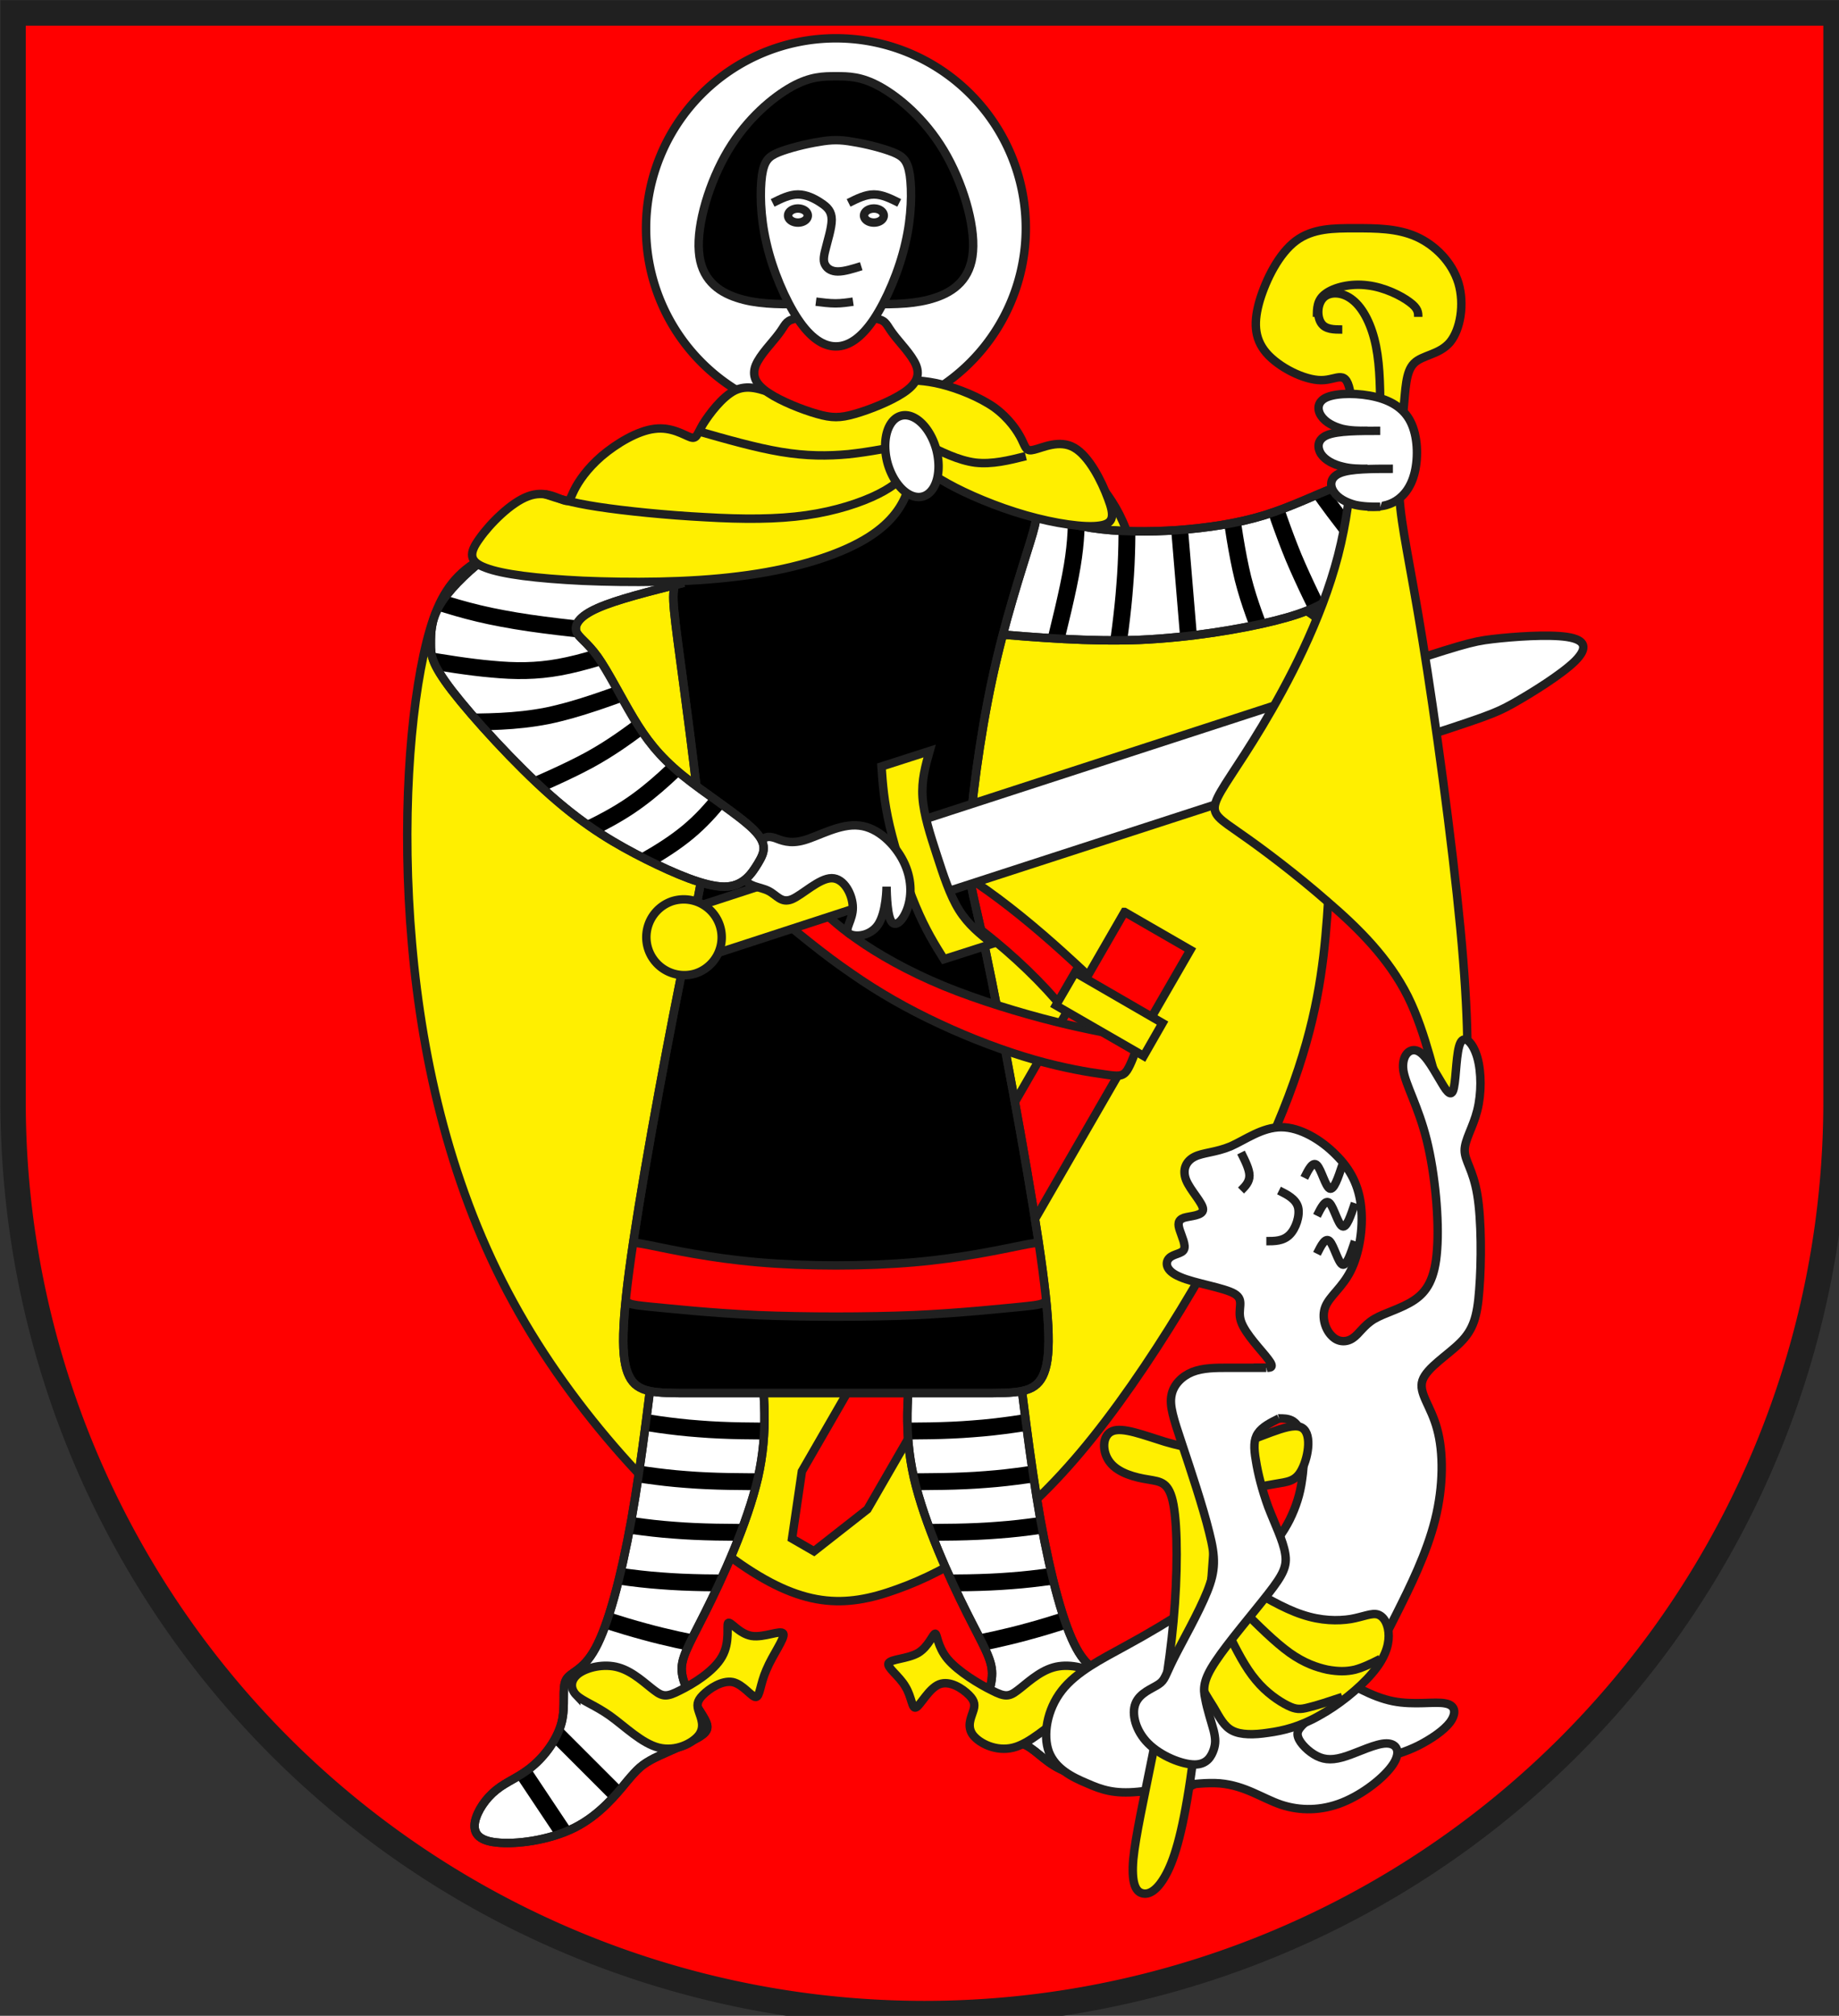
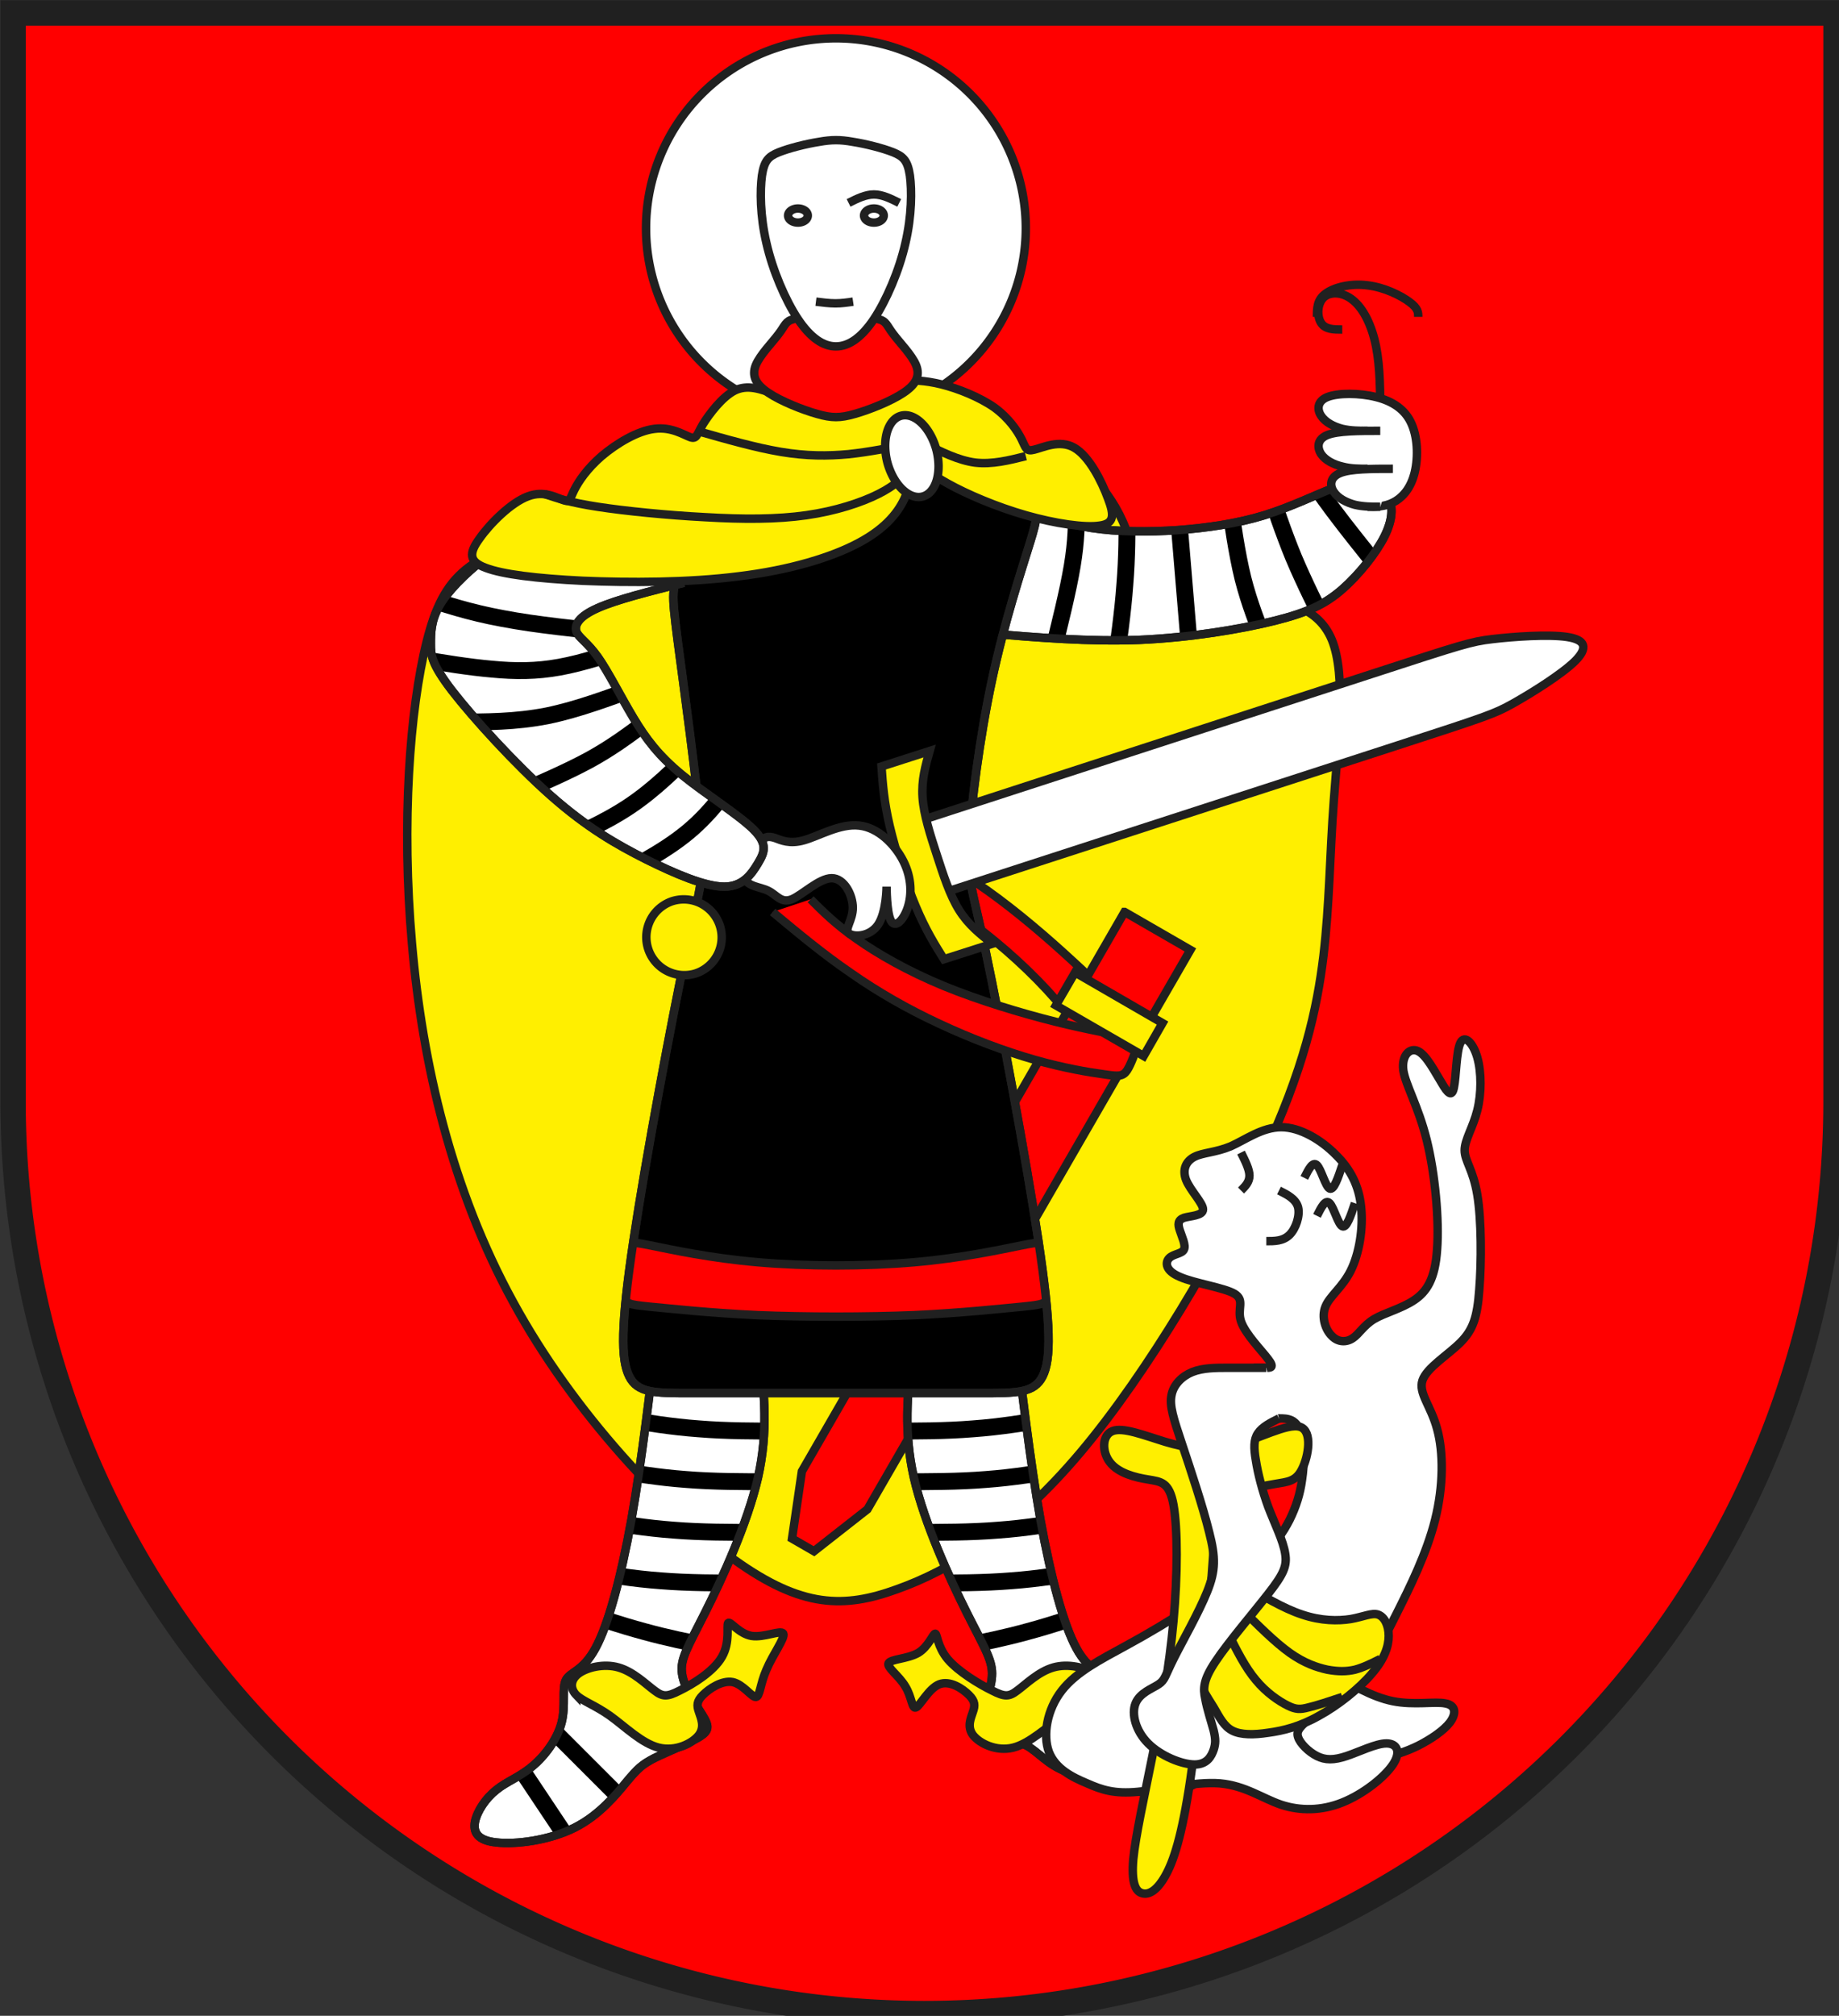
<svg xmlns="http://www.w3.org/2000/svg" xmlns:xlink="http://www.w3.org/1999/xlink" width="438" height="480" viewBox="21 15 438 480">
  <rect x="21" y="15" width="438" height="480" fill="#333333" stroke="none" />
  <style>
    .Rand2{stroke:#202020;stroke-width:30}.Schwarz4{stroke:#000;stroke-width:60}.Schwarz{fill:#000}.Rot{fill:red}.Gold{fill:#ffef00}.Silber{fill:#fff}
  </style>
  <defs>
    <path id="martin1-1" d="M2655 4905c-30 255-60 510-97 720-38 210-83 375-128 457-45 83-90 83-105 113s0 90-15 150-60 120-105 157c-45 38-90 53-127 83-38 30-68 75-76 113-7 37 8 67 76 74 67 8 187-7 277-52s150-120 187-165c38-45 53-60 98-83 45-22 120-52 158-74 37-23 37-38 14-76-22-37-67-97-74-150-8-52 22-97 82-217s150-315 188-480c37-165 22-300 7-435" />
    <path id="martin1-2" d="M3915 4905c30 255 60 510 97 720 38 210 83 375 128 457 45 83 90 83 120 106 30 22 45 67 75 112s75 90 135 112c60 23 135 23 158 46 22 22-8 67-53 97s-105 45-150 45-75-15-135-30-150-30-210-60-90-75-135-90-105 0-135-8c-30-7-30-37-15-82s45-105 45-158c0-52-30-97-90-217s-150-315-188-480c-37-165-22-300-7-435" />
    <path id="martin2-1" d="M3825 2475c180 15 360 30 540 23 180-8 360-38 480-68s180-60 240-112c60-53 120-128 150-188s30-105 15-135-45-45-75-53c-30-7-60-7-120 16-60 22-150 67-247 97-98 30-203 45-308 53-105 7-210 7-308-8-97-15-187-45-277-75" />
    <path id="martin3-1" d="M2925 2025c-75 90-150 180-187 233-38 52-38 67-16 240 23 172 68 502 83 674 15 173 0 188-53 436-52 247-142 727-187 1027s-45 420-15 480 90 60 218 60h1034c128 0 188 0 218-60s30-180-15-480-135-780-187-1027c-53-248-68-263-60-390 7-128 37-368 82-578s105-390 135-488c30-97 30-112-7-142-38-30-113-75-188-120" />
    <path id="martin4-1" d="M2745 2295c-120 30-240 60-307 90-68 30-83 60-76 83 8 22 38 37 76 90 37 52 82 142 127 217s90 135 173 203c82 67 202 142 254 194 53 53 38 83 16 120-23 38-53 83-120 83-68 0-173-45-278-97-105-53-210-113-338-226-127-112-277-277-352-374-75-98-75-128-75-166 0-37 0-82 30-134 30-53 90-113 157-166 68-52 143-97 218-142" />
    <clipPath id="clip1">
      <use xlink:href="#martin3-1" />
    </clipPath>
    <clipPath id="clip2">
      <use xlink:href="#martin1-1" />
      <use xlink:href="#martin1-2" />
      <use xlink:href="#martin2-1" />
      <use xlink:href="#martin4-1" />
    </clipPath>
    <clipPath id="clippath">
      <path d="M360 4140a3240 3240 0 0 0 6480 0V270H360v3870Z" />
    </clipPath>
  </defs>
  <g fill="none" fill-rule="evenodd" stroke-miterlimit="10" stroke-width="10" transform="scale(.067)">
    <g clip-path="url(#clippath)">
      <path id="feld-1" d="M-225-225v7650h7650V-225H-225Z" class="Rot" />
      <path id="nimbus-1" d="M3960 1035a675 675 0 0 0-1350 0 675 675 0 0 0 1350 0Z" class="Silber Rand2" />
      <path id="mantel1-1" d="M4028 1830c-68 0-158 30-488 82-330 53-900 128-1230 203s-420 150-480 390-90 645-52 1073c37 427 142 877 360 1274 217 398 547 743 787 916 240 172 390 172 577 104 188-67 413-202 653-487s495-720 645-1043c150-322 195-532 218-720 22-187 22-352 37-554 15-203 45-443-7-570-53-128-188-143-316-158-127-15-247-30-314-75-68-45-83-120-113-187-30-68-75-128-120-173s-90-75-157-75Z" class="Gold Rand2" />
      <path id="band2a-1" d="M3420 3285c105 60 210 120 315 195s210 165 300 262c90 98 165 203 217 226 53 22 83-38 60-106-22-67-97-142-187-224-90-83-195-173-300-248s-210-135-315-195" class="Rot Rand2" />
      <path id="scheide-1" d="m4311 3465 234 135-1148 1988-190 149-78-45 35-239 1147-1988Z" class="Rot Rand2" />
      <use xlink:href="#martin1-1" class="Silber Rand2" />
      <use xlink:href="#martin1-2" class="Silber Rand2" />
      <g clip-path="url(#clip2)">
        <path id="martin1x-1" d="M2520 5265c90 15 180 30 278 37 97 8 202 8 307 8" class="Schwarz4" />
        <path id="martin1x-2" d="M2475 5445c90 15 180 30 277 37 98 8 203 8 308 8" class="Schwarz4" />
        <path id="martin1x-3" d="M2385 5805c90 15 180 30 277 37 98 8 203 8 308 8" class="Schwarz4" />
        <path id="martin1x-4" d="M2430 5625c90 15 180 30 278 37 97 8 202 8 307 8" class="Schwarz4" />
        <path id="martin1x-5" d="M2340 5940c90 30 180 60 262 82 83 23 158 38 233 53" class="Schwarz4" />
        <path id="martin1x-6" d="m2205 6300 360 360" class="Schwarz4" />
        <path id="martin1x-7" d="m2115 6435 270 405" class="Schwarz4" />
        <path id="martin1x-8" d="M4050 5265c-90 15-180 30-278 37-97 8-202 8-307 8" class="Schwarz4" />
        <path id="martin1x-9" d="M4095 5445c-90 15-180 30-277 37-98 8-203 8-308 8" class="Schwarz4" />
        <path id="martin1x-10" d="M4140 5625c-90 15-180 30-278 37-97 8-202 8-307 8" class="Schwarz4" />
        <path id="martin1x-11" d="M4185 5805c-90 15-180 30-277 37-98 8-203 8-308 8" class="Schwarz4" />
        <path id="martin1x-12" d="M4230 5940c-90 30-180 60-262 82-83 23-158 38-233 53" class="Schwarz4" />
      </g>
      <use xlink:href="#martin1-1" class="Rand2" />
      <use xlink:href="#martin1-2" class="Rand2" />
      <path id="sporn-1" d="M2362 6248c23 22 68 37 120 74 53 38 113 98 173 113s120-15 143-45c22-30 7-60 0-82-8-23-8-38 14-60 23-23 68-53 106-46 37 8 67 53 82 53s15-45 38-97c22-53 67-113 60-128-8-15-68 15-113 8-45-8-75-53-83-46-7 8 8 68-22 120-30 53-105 98-150 120-45 23-60 23-90 0-30-22-75-67-128-82-52-15-112 0-142 22-30 23-30 53-8 76Z" class="Gold Rand2" />
      <path id="sporn-2" d="M4238 6248c-23 22-83 37-143 74-60 38-120 98-180 113s-120-15-143-45c-22-30-7-60 0-82 8-23 8-38-14-60-23-23-68-53-106-38-37 15-67 75-82 82-15 8-15-37-38-74-22-38-67-68-60-83 8-15 68-15 106-37 37-23 52-68 60-68 7 0 7 45 44 90 38 45 113 90 158 112 45 23 60 23 90 0 30-22 75-67 128-82 52-15 112 0 150 22 37 23 52 53 30 76Z" class="Gold Rand2" />
      <use xlink:href="#martin2-1" class="Silber Rand2" />
      <g clip-path="url(#clip2)">
        <path id="martin2x-1" d="M4140 2025c0 60 0 120-15 210s-45 210-75 330" class="Schwarz4" />
        <path id="martin2x-2" d="M4320 2025c0 90 0 180-8 277-7 98-22 203-37 308" class="Schwarz4" />
        <path id="martin2x-3" d="m4500 2025 45 540" class="Schwarz4" />
        <path id="martin2x-4" d="M4680 1980c15 105 30 210 52 300 23 90 53 165 83 240" class="Schwarz4" />
        <path id="martin2x-5" d="M4815 1935c30 90 60 180 97 270 38 90 83 180 128 270" class="Schwarz4" />
        <path id="martin2x-6" d="M4950 1890c30 45 60 90 105 150s105 135 165 210" class="Schwarz4" />
      </g>
      <use xlink:href="#martin2-1" class="Rand2" />
      <use xlink:href="#martin3-1" class="Schwarz Rand2" />
      <g clip-path="url(#clip1)">
        <path id="band1-1" d="M2528 4822c7 38 22 38 97 46 75 7 210 22 383 30 172 7 382 7 554 0 173-8 308-23 383-30 75-8 90-8 97-46 8-37 8-112 0-150-7-37-22-37-97-22s-210 45-383 60c-172 15-382 15-554 0-173-15-308-45-383-60s-90-15-97 22c-8 38-8 113 0 150Z" class="Rot Rand2" />
      </g>
      <use xlink:href="#martin3-1" class="Rand2" />
      <path id="band2b-1" d="M3060 3465c90 75 180 150 278 217 97 68 202 128 314 180 113 53 233 98 338 128s195 45 248 52c52 8 67 8 82-14 15-23 30-68 38-90 7-23 7-23-38-30-45-8-135-23-255-53s-270-75-397-127c-128-53-233-113-308-166-75-52-120-97-165-142" class="Rot Rand2" />
      <path id="band3-1" d="m4067 3797 312 180 67-117-311-180-68 117Z" class="Gold Rand2" />
      <path id="schwert1-1" d="M3602 3135c627.67-204 1255.33-408 1584-514.67 327.67-106.66 356.33-116 432.33-125s199.34-17.66 265.67-7.66c66.33 10 75.67 38.66 27.83 86.33-47.83 46.67-152.83 112.33-219.5 149.83-66.66 37.5-95 46.84-423.16 153.34C4941 2983.67 4313 3187.33 3685 3391" class="Silber Rand2" />
-       <path id="schwert2-1" d="m3573 3191-770 251 55 171 771-251-56-171Z" class="Gold Rand2" />
      <path id="schwert3-1" d="M2786.71 3683.39a135 135 72 0 0-83.42-256.78 135 135 72 0 0 83.42 256.78Z" class="Gold Rand2" />
      <path id="schwert3-2" d="m3618 2893-171 55c4.33 62 8.67 124 29.33 212 20.67 88 57.67 202 92.5 285.17 34.84 83.16 67.5 135.5 100.17 187.83l172-55c-42.67-33.67-85.33-67.33-118.17-119.83-32.83-52.5-55.83-123.84-79-195.17-23.16-71.33-46.5-142.67-50.83-204.33-4.33-61.67 10.33-113.67 25-165.67Z" class="Gold Rand2" />
      <path id="hand1-1" d="M3008 3225c-23 30-53 90-46 120 8 30 53 30 83 45s45 45 83 30c37-15 97-75 142-75s75 60 75 105-30 75-15 90 75 15 105-30 30-135 30-135 0 90 15 120 45 0 60-45 15-105-15-165-90-120-157-127c-68-8-143 37-196 52-52 15-82 0-104-8-23-7-38-7-60 23Z" class="Silber Rand2" />
      <use xlink:href="#martin4-1" class="Silber Rand2" />
      <g clip-path="url(#clip2)">
        <path id="martin4x-1" d="M1800 2340c90 30 180 60 300 82 120 23 270 38 420 53" class="Schwarz4" />
        <path id="martin4x-2" d="M1800 2565c90 15 180 30 262 37 83 8 158 8 240-7 83-15 173-45 263-75" class="Schwarz4" />
        <path id="martin4x-3" d="M1935 2790c105 0 210 0 323-22 112-23 232-68 352-113" class="Schwarz4" />
        <path id="martin4x-4" d="M2115 3060c105-45 210-90 293-135 82-45 142-90 202-135" class="Schwarz4" />
        <path id="martin4x-5" d="M2250 3240c105-45 210-90 300-150s165-135 240-210" class="Schwarz4" />
        <path id="martin4x-6" d="M2430 3375c120-60 240-120 330-195s150-165 210-255" class="Schwarz4" />
      </g>
      <use xlink:href="#martin4-1" class="Rand2" />
      <path id="mantel2-1" d="M3510 1575c45 0 90 0 150 15s135 45 188 82c52 38 82 83 97 113s15 45 45 37c30-7 90-37 142-7 53 30 98 120 120 180 23 60 23 90-30 97-52 8-157-7-262-37s-210-75-278-113c-67-37-97-67-112-60-15 8-15 53-38 106-22 52-67 112-164 164-98 53-248 98-428 120-180 23-390 23-555 16-165-8-285-23-345-46-60-22-60-52-22-104 37-53 112-128 172-150 60-23 105 7 128 14 22 8 22-7 37-37s45-75 97-120c53-45 128-90 188-97 60-8 105 22 128 30 22 7 22-8 44-46 23-37 68-97 113-120 45-22 90-7 150 16 60 22 135 52 210 52s150-30 225-60" class="Gold Rand2" />
-       <path id="mantel3-1" d="M5130 1035c-75 0-150 0-210 45s-105 135-128 210c-22 75-22 135 23 188 45 52 135 97 195 97s90-45 105 53c15 97 15 337-45 570-60 232-180 457-270 607s-150 225-165 270 15 60 90 113c75 52 195 142 307 240 113 97 218 202 286 337 67 135 97 300 127 383 30 82 60 82 75-16 15-97 15-292-15-607s-90-750-135-1027c-45-278-75-398-82-510-8-113 7-218 14-300 8-83 8-143 38-173s90-30 128-75c37-45 52-135 30-210-23-75-83-135-150-165-68-30-143-30-218-30Z" class="Gold Rand2" />
      <path id="mlinie-1" d="M2790 1755c105 30 210 60 300 75s165 15 240 8c75-8 150-23 225-38" class="Rand2" />
      <path id="mlinie-2" d="M2250 1980c45 15 90 30 188 45 97 15 247 30 382 37 135 8 255 8 360-7s195-45 255-75 90-60 120-90" class="Rand2" />
      <path id="mlinie-3" d="M3960 1845c-60 15-120 30-180 23-60-8-120-38-180-68" class="Rand2" />
      <path id="mlinie-4" d="M5220 1710c0-90 0-180-15-255s-45-135-83-165c-37-30-82-30-104-8-23 23-23 68-8 90 15 23 45 23 75 23" class="Rand2" />
      <path id="mlinie-5" d="M4995 1350c0-30 0-60 30-82 30-23 90-38 150-30 60 7 120 37 150 60 30 22 30 37 30 52" class="Rand2" />
      <path id="spange-1" d="M3641.93 1821.71a90 150-15 0 0-173.86 46.58 90 150-15 0 0 173.86-46.58Z" class="Silber Rand2" />
      <path id="hand2-1" d="M5175 2025c30 0 60 0 90-15s60-45 75-98c15-52 15-127-8-180-22-52-67-82-127-97s-135-15-173 0c-37 15-37 45-22 67 15 23 45 38 75 46 30 7 60 7 90 7" class="Silber Rand2" />
      <path id="hand3-1" d="M5220 1755c-75 0-150 0-188 15-37 15-37 45-22 68 15 22 45 37 75 44 30 8 60 8 90 8" class="Silber Rand2" />
      <path id="hand3-2" d="M5265 1890c-75 0-150 0-187 15-38 15-38 45-23 67 15 23 45 38 75 46 30 7 60 7 90 7" class="Silber Rand2" />
      <path id="hals-1" d="M3285 1350c-60 0-120 0-150 8-30 7-30 22-53 52-22 30-67 75-82 112-15 38 0 68 45 98s120 60 173 75c52 15 82 15 134 0 53-15 128-45 173-75s60-60 45-98c-15-37-60-82-82-112-23-30-23-45-53-52-30-8-90-8-150-8Z" class="Rot Rand2" />
-       <path id="haar-1" d="M3150 1305c-75 0-150 0-218-23-67-22-127-67-134-164-8-98 37-248 104-360 68-113 158-188 226-226 67-37 112-37 157-37s90 0 157 37c68 38 158 113 226 226 67 112 112 262 104 360-7 97-67 142-134 164-68 23-143 23-218 23" class="Schwarz Rand2" />
      <path id="gesicht-1" d="M3150 1358c-45-68-90-173-112-270-23-98-23-188-16-240 8-53 23-68 60-83 38-15 98-30 143-37 45-8 75-8 120 0 45 7 105 22 143 37 37 15 52 30 60 83 7 52 7 142-16 240-22 97-67 202-112 270-45 67-90 97-135 97s-90-30-135-97Z" class="Silber Rand2" />
      <path id="auge-1" d="M3455 990a35 25 0 0 0-70 0 35 25 0 0 0 70 0Z" class="Rand2" />
      <path id="auge-2" d="M3185 990a35 25 0 0 0-70 0 35 25 0 0 0 70 0Z" class="Rand2" />
-       <path id="glinie-1" d="M3060 945c30-15 60-30 90-30s60 15 82 30c23 15 38 30 38 60s-15 75-22 105c-8 30-8 45 0 57.17 7 12.16 22 21.5 44 21.5 23 0 53-9.34 83-18.67" class="Rand2" />
      <path id="glinie-2" d="M3330 945c30-15 60-30 90-30s60 15 90 30" class="Rand2" />
      <path id="glinie-3" d="M3214 1296c23.67 3 47.33 6 69.33 6s42.34-3 62.67-6" class="Rand2" />
      <path id="bettler1-1" d="M5040 6165c75 45 150 90 225 105s150 0 187 8c38 7 38 37 16 67-23 30-68 60-113 83-45 22-90 37-165 52s-180 30-240 15-75-60-90-105" class="Silber Rand2" />
      <path id="bettler2-1" d="M4770 5085h45c15 0 30 0 7-30-22-30-82-90-97-135s15-75-23-98c-37-22-142-37-194-60-53-22-53-52-38-67s45-15 52-30c8-15-7-45-14-67-8-23-8-38 14-46 23-7 68-7 68-30 0-22-45-67-60-104-15-38 0-68 30-83s75-15 128-37c52-23 112-68 180-68 67 0 142 45 194 98 53 52 83 112 90 187 8 75-7 165-37 225s-75 90-90 128c-15 37 0 82 23 104 22 23 52 23 74 8 23-15 38-45 76-68 37-22 97-37 142-67s75-75 82-180c8-105-7-270-37-390s-75-195-83-247c-7-53 23-83 53-68s60 75 83 112c22 38 37 53 44 16 8-38 8-128 23-158s45 0 60 52c15 53 15 128 0 188s-45 105-45 142c0 38 30 68 45 158s15 240 7 338c-7 97-22 142-67 187s-120 90-135 135 30 90 52 172c23 83 23 203-7 323s-90 240-135 330-75 150-128 210c-52 60-127 120-172 157-45 38-60 53-52 76 7 22 37 52 67 67s60 15 105 0 105-45 142-45c38 0 53 30 23 75s-105 105-180 135-150 30-217 8c-68-23-128-68-218-76-90-7-210 23-292 30-83 8-128-7-180-30-53-22-113-52-136-112-22-60-7-150 46-218 52-67 142-112 224-157 83-45 158-90 240-143 83-52 173-112 233-164 60-53 90-98 113-143 22-45 37-90 44-143 8-52 8-112 0-150-7-37-22-52-37-60-15-7-30-7-45-7h-45" class="Silber Rand2" />
      <path id="stock-1" d="M4260 5422c30 38 90 53 135 60 45 8 75 8 90 90 15 83 15 248 0 413s-45 330-75 480-60 285-68 367c-7 83 8 113 30 120 23 8 53-7 83-60 30-52 60-142 90-344 30-203 60-518 75-713s15-270 22-300c8-30 23-15 60-15 38 0 98-15 143-22 45-8 75-8 97-53 23-45 38-135-7-150s-150 45-240 67c-90 23-165 8-240-14-75-23-150-53-187-38-38 15-38 75-8 112Z" class="Gold Rand2" />
      <path id="bettler3-1" d="M4725 5850c75 45 150 90 217 112 68 23 128 23 173 16 45-8 75-23 97-16 23 8 38 38 38 76 0 37-15 82-60 134-45 53-120 113-188 150-67 38-127 53-180 60-52 8-97 8-127-7s-45-45-67-83c-23-37-53-82-60-120-8-37 7-67 22-97" class="Gold Rand2" />
      <path id="bliniex-1" d="M4725 5940c60 60 120 120 173 158 52 37 97 52 134 60 38 7 68 7 98 0 30-8 60-23 90-38" class="Rand2" />
      <path id="bliniex-2" d="M4680 6030c30 60 60 120 98 165 37 45 82 75 112 90s45 15 75 7c30-7 75-22 120-37" class="Rand2" />
      <path id="bettler4-1" d="M4815 5085h-135c-45 0-90 0-128 15-37 15-67 45-74 82-8 38 7 83 37 173s75 225 97 315c23 90 23 135-7 210s-90 180-120 240-30 75-53 90c-22 15-67 30-82 68-15 37 0 97 45 142s120 75 165 75 60-30 68-53c7-22 7-37 0-67-8-30-23-75-30-113-8-37-8-67 37-134 45-68 135-173 187-240 53-68 68-98 60-143-7-45-37-105-60-165-22-60-37-120-44-165-8-45-8-75 7-97 15-23 45-38 75-53" class="Silber Rand2" />
      <path id="blinie-1" d="M4725 4320c15 30 30 60 30 82 0 23-15 38-30 53" class="Rand2" />
      <path id="blinie-2" d="M4860 4455c30 15 60 30 68 60 7 30-8 75-30 97-23 23-53 23-83 23" class="Rand2" />
      <path id="blinie-3" d="M4950 4410c15-30 30-60 45-45s30 75 45 83c15 7 30-38 45-83" class="Rand2" />
      <path id="blinie-4" d="M4995 4545c15-30 30-60 45-45s30 75 45 82c15 8 30-37 45-82" class="Rand2" />
-       <path id="blinie-5" d="M4995 4680c15-30 30-60 45-45s30 75 45 83c15 7 30-38 45-83" class="Rand2" />
    </g>
    <path id="clip-boundary" stroke="#202020" stroke-width="90" d="M360 4140a3240 3240 0 0 0 6480 0V270H360v3870Z" />
  </g>
</svg>